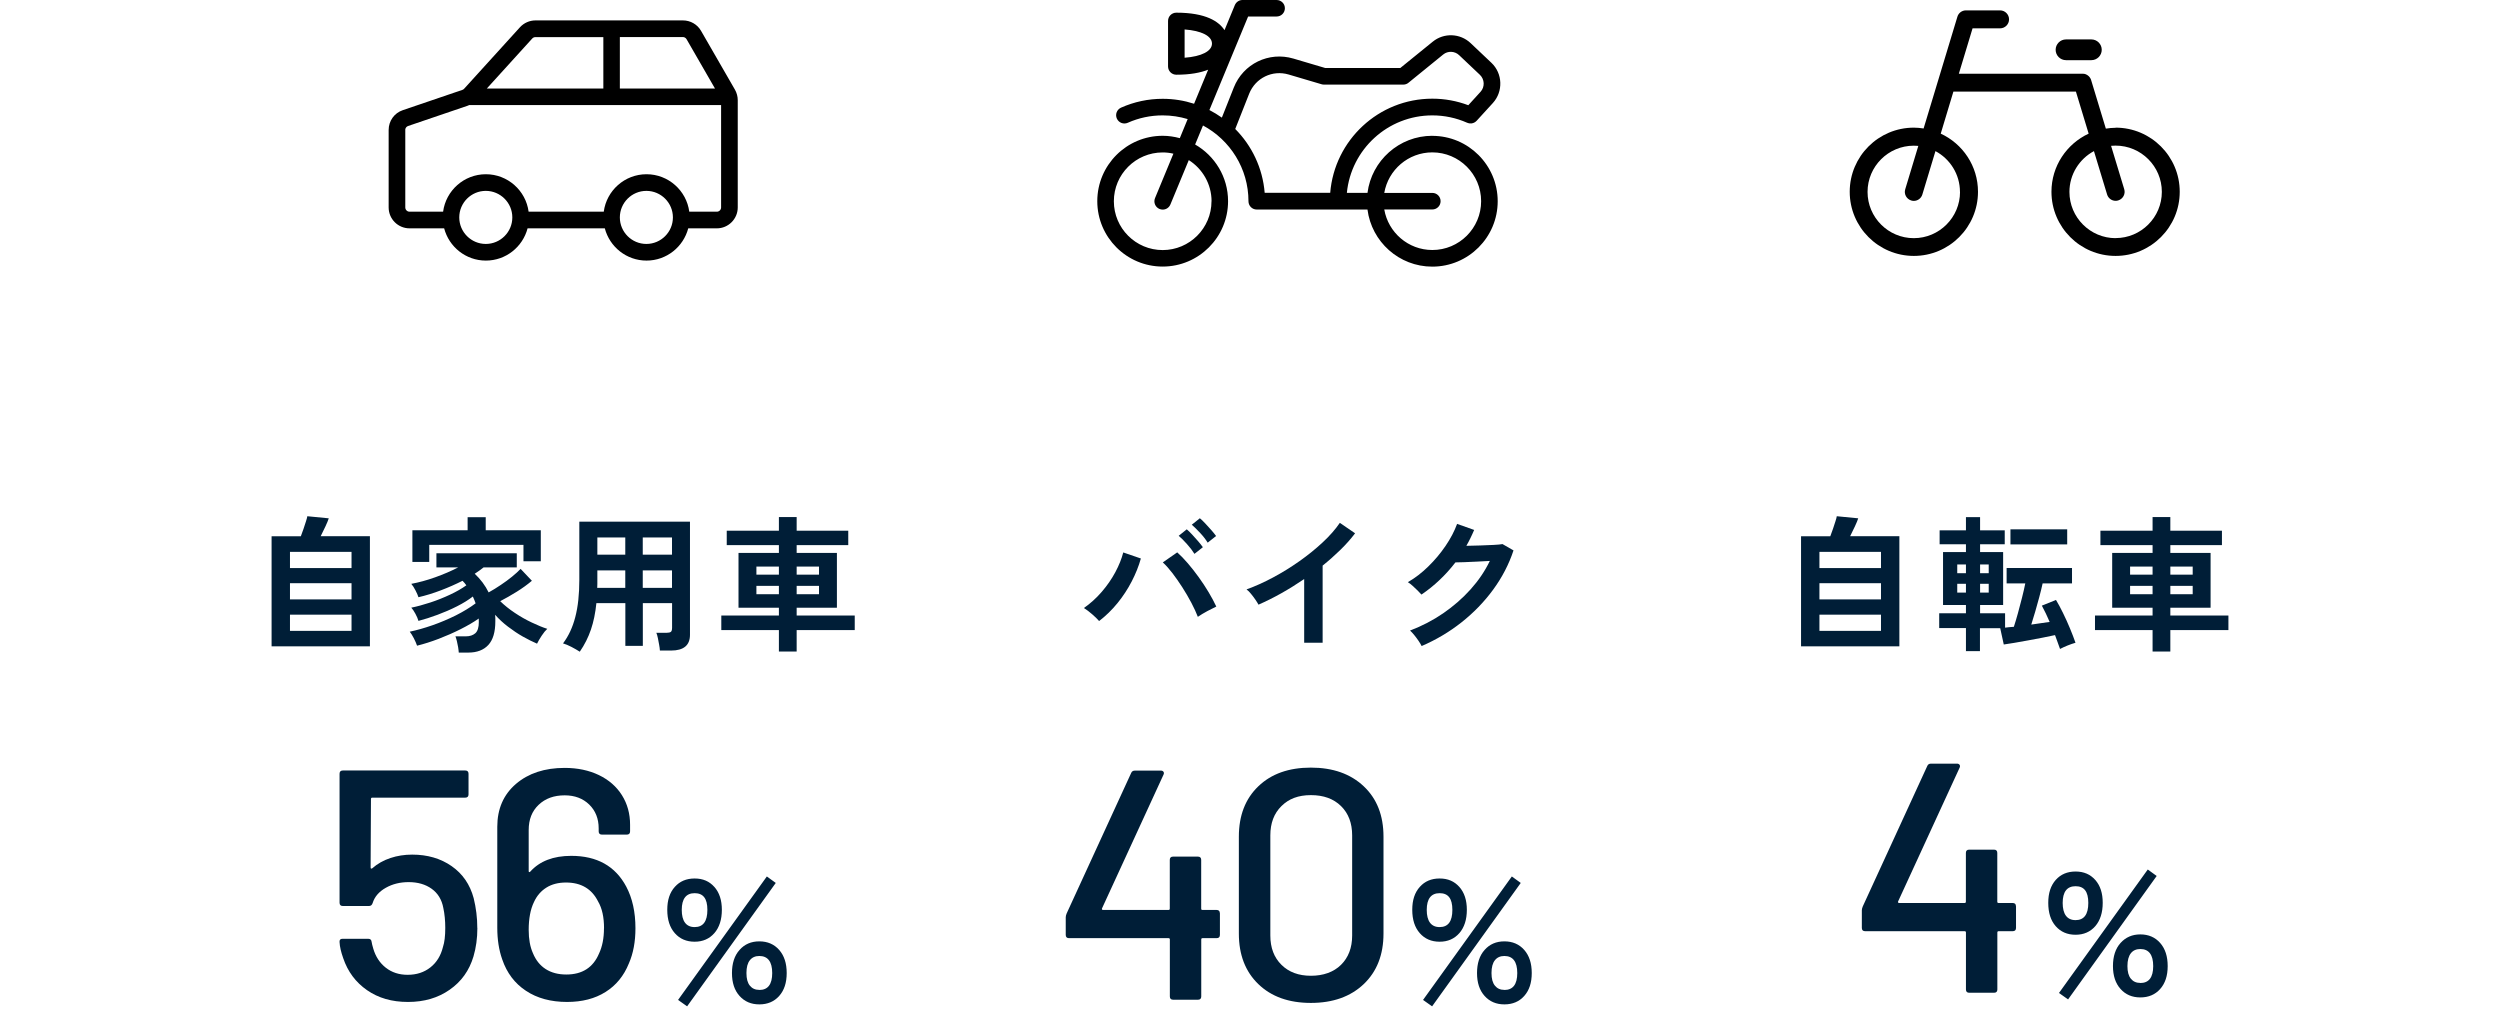
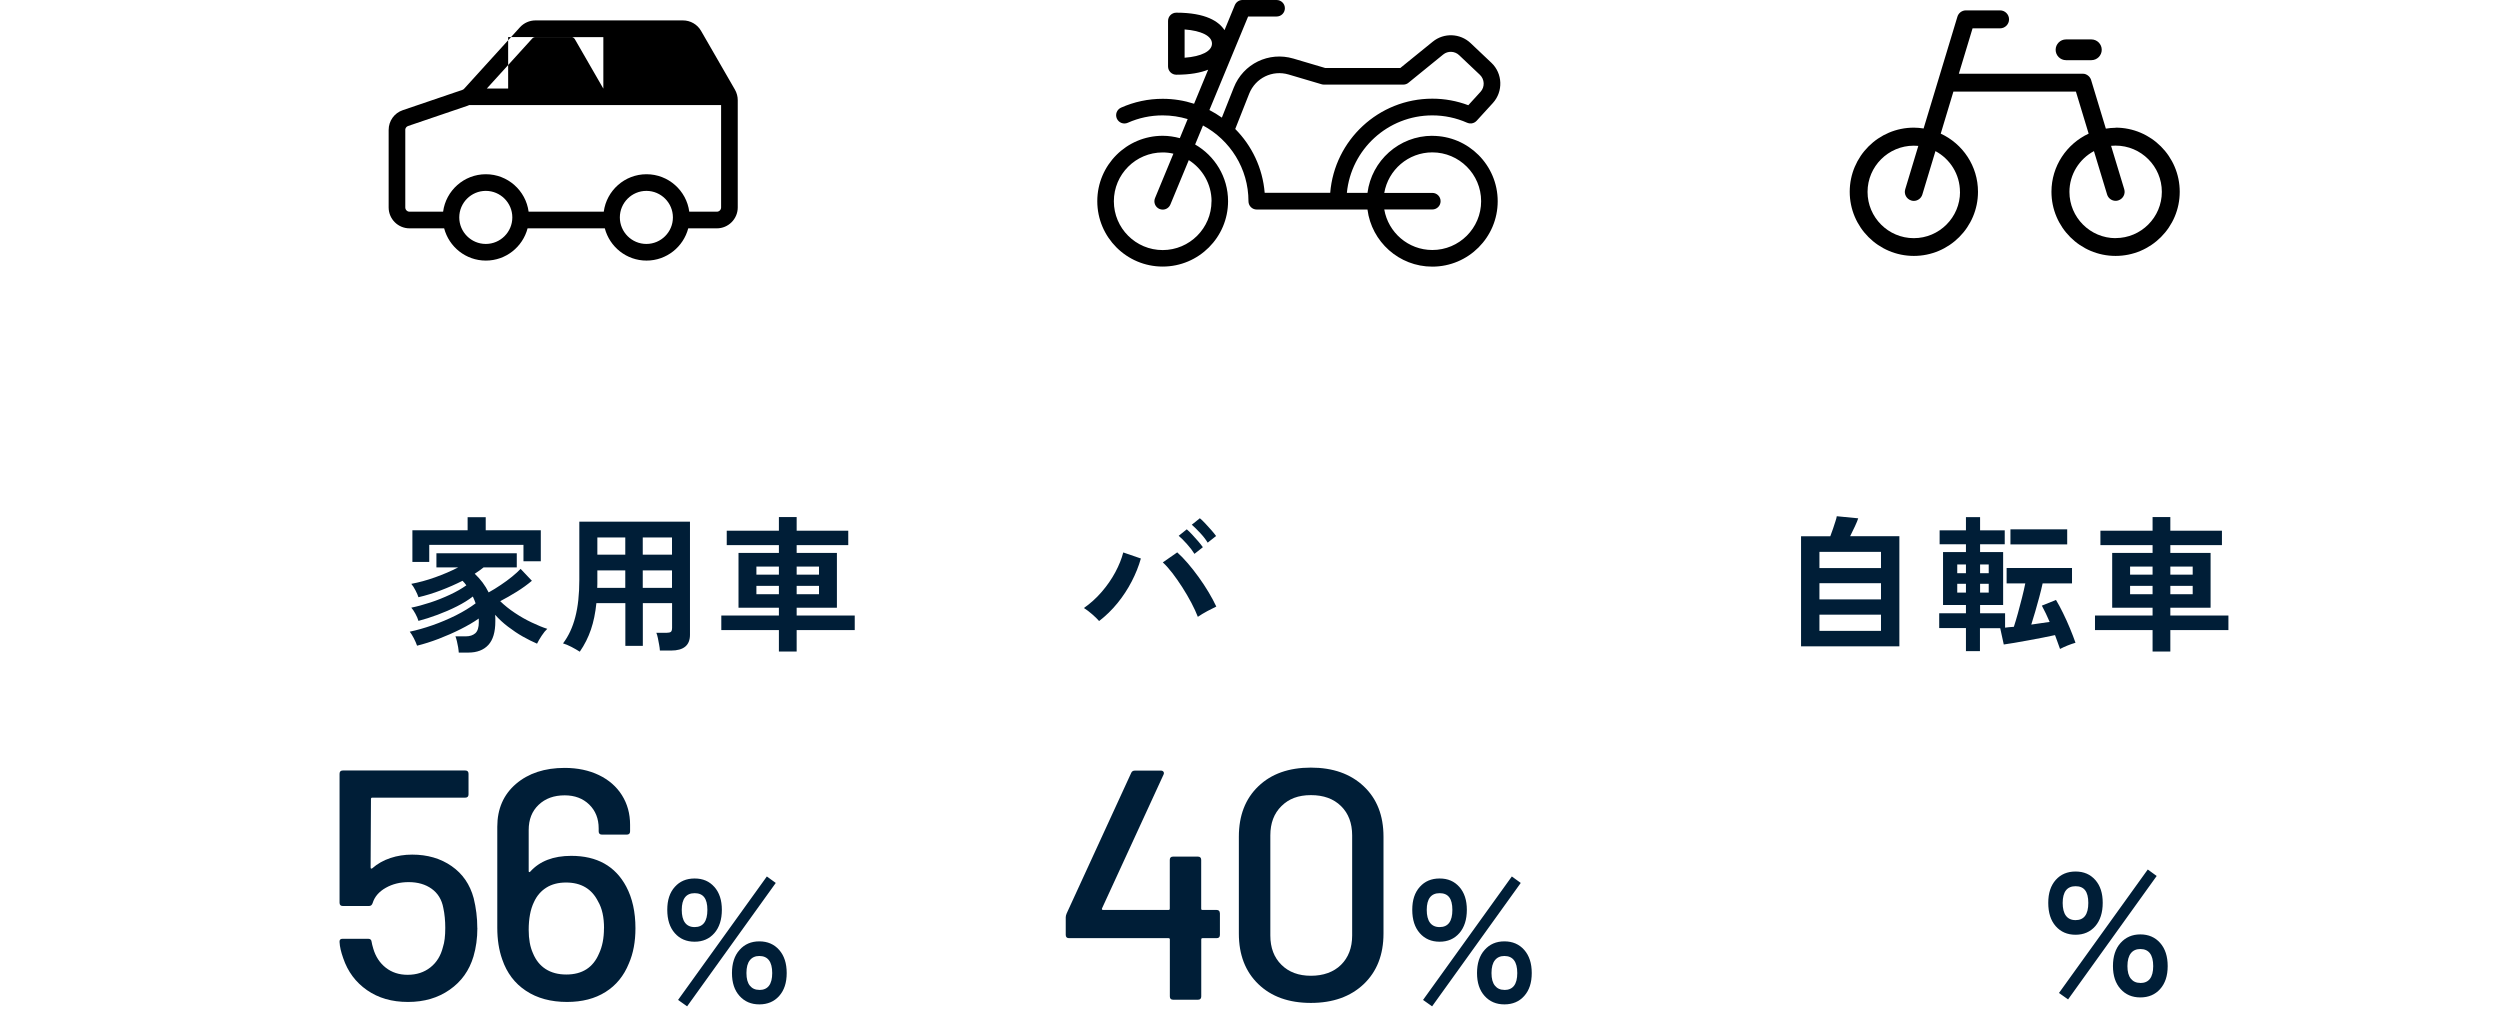
<svg xmlns="http://www.w3.org/2000/svg" id="uuid-acac0866-2d8c-45ef-95b6-78cadc369356" viewBox="0 0 359 145.98">
  <defs>
    <style>.uuid-1203fccf-20c2-4afa-a012-4c1182c92956{fill:none;}.uuid-bc0518e9-8c75-4130-a020-413bbe440112{fill:#001e37;}</style>
  </defs>
  <g id="uuid-f4a584c3-4b8b-4180-9bdb-447d8d27c9dc">
    <rect class="uuid-1203fccf-20c2-4afa-a012-4c1182c92956" y="0" width="359" height="145.98" />
    <path class="uuid-bc0518e9-8c75-4130-a020-413bbe440112" d="M68.55,133.26c0,1.47-.19,2.84-.56,4.09-.6,2.01-1.73,3.6-3.41,4.77-1.68,1.18-3.67,1.76-5.99,1.76s-4.25-.56-5.88-1.69c-1.63-1.13-2.77-2.66-3.43-4.61-.31-.88-.49-1.64-.52-2.3v-.09c0-.25.14-.38.42-.38h3.71c.28,0,.44.14.47.42.03.22.11.55.24.99.34,1.16.95,2.08,1.81,2.75.86.67,1.9,1.01,3.12,1.01,1.28,0,2.37-.35,3.27-1.06s1.5-1.68,1.81-2.94c.22-.66.33-1.57.33-2.73,0-1.03-.09-1.99-.28-2.87-.22-1.19-.78-2.11-1.67-2.75-.89-.64-2-.96-3.31-.96-1.22,0-2.32.27-3.29.82-.97.55-1.6,1.28-1.88,2.19-.09.28-.27.42-.52.42h-3.76c-.31,0-.47-.16-.47-.47v-18.52c0-.31.16-.47.47-.47h17.58c.31,0,.47.16.47.47v2.96c0,.31-.16.47-.47.47h-13.35c-.12,0-.19.06-.19.19l-.05,9.82c0,.19.08.23.23.14.75-.66,1.62-1.15,2.61-1.48.99-.33,2.03-.49,3.13-.49,2.19,0,4.08.55,5.66,1.65,1.58,1.1,2.64,2.63,3.17,4.61.34,1.38.52,2.8.52,4.28Z" />
    <path class="uuid-bc0518e9-8c75-4130-a020-413bbe440112" d="M91.25,133.31c0,1.91-.31,3.59-.94,5.03-.72,1.79-1.84,3.16-3.36,4.11-1.52.96-3.36,1.43-5.52,1.43-2.32,0-4.29-.53-5.9-1.6-1.61-1.06-2.75-2.57-3.41-4.51-.47-1.32-.71-2.84-.71-4.56v-14.48c0-2.57.89-4.62,2.68-6.16,1.79-1.53,4.12-2.3,7-2.3,1.85,0,3.49.35,4.91,1.03,1.43.69,2.53,1.65,3.31,2.89.78,1.24,1.17,2.66,1.17,4.25v.94c0,.31-.16.47-.47.47h-3.57c-.31,0-.47-.16-.47-.47v-.42c0-1.41-.46-2.55-1.36-3.43-.91-.88-2.08-1.32-3.52-1.32-1.54,0-2.78.45-3.74,1.36-.96.91-1.43,2.11-1.43,3.62v5.92c0,.06.02.1.07.12.05.02.1,0,.16-.07,1.35-1.5,3.31-2.26,5.88-2.26,3.7,0,6.33,1.47,7.9,4.42.88,1.66,1.32,3.65,1.32,5.97ZM86.74,133.31c0-1.6-.28-2.88-.85-3.85-.91-1.82-2.44-2.73-4.61-2.73-1.1,0-2.04.24-2.82.73-.78.49-1.38,1.18-1.79,2.09-.5,1.03-.75,2.37-.75,3.99,0,1.32.2,2.43.61,3.34.41,1,1.02,1.76,1.83,2.28s1.8.78,2.96.78c2.29,0,3.85-1,4.7-3.01.47-1,.71-2.21.71-3.62Z" />
    <path class="uuid-bc0518e9-8c75-4130-a020-413bbe440112" d="M99.75,135.23c-1.18,0-2.13-.41-2.85-1.23-.72-.82-1.08-1.93-1.08-3.35s.36-2.48,1.08-3.29c.72-.81,1.67-1.21,2.85-1.21s2.11.4,2.83,1.21c.72.81,1.08,1.9,1.08,3.29s-.36,2.53-1.08,3.35c-.72.82-1.66,1.23-2.83,1.23ZM98.67,144.51l-1.3-.92,12.75-17.73,1.28.93-12.73,17.72ZM99.75,133.13c1.22,0,1.83-.82,1.83-2.47s-.61-2.4-1.83-2.4-1.85.8-1.85,2.4.62,2.47,1.85,2.47ZM109.04,144.23c-1.17,0-2.11-.4-2.84-1.21-.73-.81-1.09-1.9-1.09-3.29s.36-2.51,1.09-3.32c.72-.82,1.67-1.23,2.84-1.23s2.13.41,2.85,1.23c.72.82,1.08,1.92,1.08,3.32s-.36,2.48-1.08,3.29c-.72.81-1.67,1.21-2.85,1.21ZM109.04,142.16c1.23,0,1.85-.81,1.85-2.43s-.62-2.45-1.85-2.45c-.58,0-1.04.2-1.36.61-.33.41-.49,1.02-.49,1.84s.16,1.4.49,1.81c.33.41.78.61,1.36.61Z" />
-     <path class="uuid-bc0518e9-8c75-4130-a020-413bbe440112" d="M39,92.82v-15.81h4.2c.13-.32.26-.68.39-1.08s.25-.76.36-1.1c.11-.34.17-.57.18-.7l3.08.3c-.08.27-.24.65-.47,1.15-.23.5-.46.97-.69,1.42h7.07v15.81h-14.12ZM41.64,81.57h8.84v-2.32h-8.84v2.32ZM41.64,86.07h8.84v-2.32h-8.84v2.32ZM41.64,90.59h8.84v-2.32h-8.84v2.32Z" />
    <path class="uuid-bc0518e9-8c75-4130-a020-413bbe440112" d="M65.88,93.71c-.01-.21-.05-.46-.09-.76-.05-.3-.11-.59-.18-.88s-.14-.52-.21-.69h1.48c.58,0,1.03-.15,1.37-.44.34-.3.51-.84.51-1.62,0-.08,0-.17-.01-.25s0-.17,0-.25c-.72.51-1.58,1.01-2.59,1.52s-2.06.97-3.15,1.39c-1.1.42-2.14.75-3.12.99-.1-.3-.25-.65-.46-1.06-.21-.41-.41-.72-.59-.95,1.01-.21,2.1-.52,3.25-.92s2.28-.88,3.37-1.42c1.09-.55,2.04-1.13,2.84-1.73-.06-.17-.12-.33-.19-.5-.07-.16-.14-.32-.21-.48-.63.49-1.39.96-2.28,1.41-.89.45-1.81.85-2.78,1.21-.96.36-1.88.65-2.75.88-.08-.3-.23-.64-.44-1.03-.21-.39-.41-.68-.59-.87.84-.17,1.75-.42,2.73-.74.98-.32,1.92-.7,2.84-1.13s1.7-.88,2.34-1.34c-.18-.25-.37-.47-.55-.65-.97.49-2.01.95-3.11,1.37-1.1.42-2.18.75-3.22.99-.08-.27-.23-.6-.43-.99-.2-.39-.4-.7-.6-.93,1.08-.2,2.23-.51,3.43-.94,1.2-.43,2.3-.9,3.3-1.42h-3.12v-2.03h11.54v2.03h-4.77c-.37.3-.79.6-1.27.91.84.79,1.51,1.68,2,2.68.58-.32,1.16-.68,1.74-1.07.58-.39,1.12-.78,1.62-1.19.5-.41.91-.78,1.23-1.12l1.62,1.71c-.65.55-1.37,1.07-2.17,1.57s-1.6.95-2.38,1.36c.61.59,1.3,1.15,2.1,1.68.79.53,1.6.99,2.43,1.38.82.39,1.56.7,2.23.91-.25.23-.52.55-.8.98s-.51.81-.67,1.15c-.63-.27-1.31-.61-2.04-1.02s-1.43-.89-2.13-1.42-1.31-1.1-1.85-1.71c.01.15.02.31.03.48,0,.16,0,.32,0,.47,0,1.52-.33,2.65-1,3.38s-1.63,1.1-2.88,1.1h-1.35ZM59.22,80.69v-4.54h7.93v-1.88h2.6v1.88h7.91v4.45h-2.49v-2.36h-13.53v2.45h-2.43Z" />
    <path class="uuid-bc0518e9-8c75-4130-a020-413bbe440112" d="M83.25,93.58c-.35-.23-.75-.45-1.2-.69-.45-.23-.85-.4-1.2-.5.79-1.04,1.38-2.3,1.76-3.78.39-1.48.58-3.26.58-5.34v-8.36h15.89v16.25c0,1.51-.91,2.26-2.72,2.26h-1.6c-.01-.24-.05-.52-.11-.84-.06-.32-.12-.64-.18-.95s-.14-.56-.22-.76h1.48c.29,0,.5-.05.61-.14.11-.09.17-.28.17-.58v-3.54h-4.2v6.14h-2.51v-6.14h-4.16c-.14,1.41-.4,2.67-.78,3.79-.38,1.12-.91,2.18-1.6,3.18ZM85.76,84.42h4.03v-2.51h-4.01v1.94c0,.18,0,.37-.02.57ZM85.78,79.65h4.01v-2.47h-4.01v2.47ZM92.3,79.65h4.2v-2.47h-4.2v2.47ZM92.3,84.42h4.2v-2.51h-4.2v2.51Z" />
    <path class="uuid-bc0518e9-8c75-4130-a020-413bbe440112" d="M111.85,93.56v-3.08h-8.27v-2.09h8.27v-1.12h-5.8v-7.87h5.8v-1.12h-7.49v-2.07h7.49v-1.96h2.55v1.96h7.41v2.07h-7.41v1.12h5.78v7.87h-5.78v1.12h8.34v2.09h-8.34v3.08h-2.55ZM108.62,82.52h3.23v-1.16h-3.23v1.16ZM108.62,85.33h3.23v-1.2h-3.23v1.2ZM114.4,82.52h3.21v-1.16h-3.21v1.16ZM114.4,85.33h3.21v-1.2h-3.21v1.2Z" />
-     <path d="M55.81,18.67v11.12c0,1.65,1.34,3,3,3h4.97c.7,2.66,3.11,4.63,5.99,4.63s5.29-1.97,5.99-4.63h11.09c.7,2.66,3.11,4.63,5.99,4.63s5.29-1.97,5.99-4.63h4.11c1.65,0,3-1.35,3-3v-15.41c0-.52-.14-1.04-.4-1.5l-4.87-8.45c-.53-.93-1.53-1.5-2.6-1.5h-21.18c-.84,0-1.65.36-2.22.98l-8.02,8.83c-.07.08-.16.14-.26.17l-8.55,2.91c-1.22.41-2.03,1.55-2.03,2.84ZM86.63,12.71h-16.72s6.52-7.18,6.52-7.18c.12-.13.28-.2.46-.2h9.75v7.39ZM102.67,12.71h-13.66v-7.39h9.05c.22,0,.42.12.53.31l4.08,7.08ZM89.01,31.22c0-2.1,1.71-3.81,3.81-3.81,2.1,0,3.81,1.71,3.81,3.81,0,2.1-1.71,3.81-3.81,3.81-2.1,0-3.81-1.71-3.81-3.81ZM65.95,31.22c0-2.1,1.71-3.81,3.81-3.81,2.1,0,3.81,1.71,3.81,3.81,0,2.1-1.71,3.81-3.81,3.81-2.1,0-3.81-1.71-3.81-3.81ZM58.19,18.67c0-.26.17-.5.42-.58l8.55-2.91c.07-.02.14-.06.21-.09h36.18v14.7c0,.34-.28.61-.61.61h-3.96c-.4-3.03-3-5.38-6.14-5.38s-5.74,2.35-6.14,5.38h-10.79c-.4-3.03-3-5.38-6.14-5.38-3.14,0-5.74,2.35-6.14,5.38h-4.82c-.34,0-.61-.28-.61-.61v-11.12Z" />
-     <path class="uuid-bc0518e9-8c75-4130-a020-413bbe440112" d="M289.5,130.15v3.1c0,.31-.16.47-.47.47h-2.02c-.13,0-.19.06-.19.19v8.18c0,.31-.16.47-.47.47h-3.57c-.31,0-.47-.16-.47-.47v-8.18c0-.12-.06-.19-.19-.19h-14.29c-.31,0-.47-.16-.47-.47v-2.54c0-.16.05-.34.14-.56l9.26-20.16c.09-.22.27-.33.52-.33h3.76c.16,0,.27.06.35.16.08.11.09.24.02.4l-8.84,19.22c-.03.06-.03.12,0,.16.03.05.08.07.14.07h9.4c.12,0,.19-.06.19-.19v-7c0-.31.16-.47.47-.47h3.57c.31,0,.47.16.47.47v7c0,.13.06.19.19.19h2.02c.31,0,.47.16.47.47Z" />
+     <path d="M55.81,18.67v11.12c0,1.65,1.34,3,3,3h4.97c.7,2.66,3.11,4.63,5.99,4.63s5.29-1.97,5.99-4.63h11.09c.7,2.66,3.11,4.63,5.99,4.63s5.29-1.97,5.99-4.63h4.11c1.65,0,3-1.35,3-3v-15.41c0-.52-.14-1.04-.4-1.5l-4.87-8.45c-.53-.93-1.53-1.5-2.6-1.5h-21.18c-.84,0-1.65.36-2.22.98l-8.02,8.83c-.07.08-.16.14-.26.17l-8.55,2.91c-1.22.41-2.03,1.55-2.03,2.84ZM86.63,12.71h-16.72s6.52-7.18,6.52-7.18c.12-.13.28-.2.46-.2h9.75v7.39Zh-13.66v-7.39h9.05c.22,0,.42.12.53.31l4.08,7.08ZM89.01,31.22c0-2.1,1.71-3.81,3.81-3.81,2.1,0,3.81,1.71,3.81,3.81,0,2.1-1.71,3.81-3.81,3.81-2.1,0-3.81-1.71-3.81-3.81ZM65.95,31.22c0-2.1,1.71-3.81,3.81-3.81,2.1,0,3.81,1.71,3.81,3.81,0,2.1-1.71,3.81-3.81,3.81-2.1,0-3.81-1.71-3.81-3.81ZM58.19,18.67c0-.26.17-.5.42-.58l8.55-2.91c.07-.02.14-.06.21-.09h36.18v14.7c0,.34-.28.61-.61.61h-3.96c-.4-3.03-3-5.38-6.14-5.38s-5.74,2.35-6.14,5.38h-10.79c-.4-3.03-3-5.38-6.14-5.38-3.14,0-5.74,2.35-6.14,5.38h-4.82c-.34,0-.61-.28-.61-.61v-11.12Z" />
    <path class="uuid-bc0518e9-8c75-4130-a020-413bbe440112" d="M298.05,134.23c-1.18,0-2.13-.41-2.85-1.23-.72-.82-1.07-1.93-1.07-3.35s.36-2.48,1.07-3.29c.72-.81,1.67-1.21,2.85-1.21s2.11.4,2.83,1.21c.72.81,1.07,1.9,1.07,3.29s-.36,2.53-1.07,3.35c-.72.82-1.66,1.23-2.83,1.23ZM296.97,143.51l-1.3-.92,12.75-17.73,1.28.93-12.72,17.72ZM298.05,132.13c1.22,0,1.83-.82,1.83-2.47s-.61-2.4-1.83-2.4-1.85.8-1.85,2.4.62,2.47,1.85,2.47ZM307.35,143.23c-1.17,0-2.11-.4-2.84-1.21-.72-.81-1.09-1.9-1.09-3.29s.36-2.51,1.09-3.32,1.67-1.23,2.84-1.23,2.13.41,2.85,1.23,1.08,1.92,1.08,3.32-.36,2.48-1.08,3.29c-.72.81-1.67,1.21-2.85,1.21ZM307.35,141.16c1.23,0,1.85-.81,1.85-2.43s-.62-2.45-1.85-2.45c-.58,0-1.04.2-1.36.61-.32.41-.49,1.02-.49,1.84s.16,1.4.49,1.81c.33.41.78.61,1.36.61Z" />
    <path class="uuid-bc0518e9-8c75-4130-a020-413bbe440112" d="M258.63,92.82v-15.81h4.2c.13-.32.26-.68.39-1.08.13-.39.25-.76.36-1.1.11-.34.17-.57.18-.7l3.08.3c-.08.27-.24.65-.47,1.15s-.46.97-.69,1.42h7.07v15.81h-14.12ZM261.27,81.57h8.84v-2.32h-8.84v2.32ZM261.27,86.07h8.84v-2.32h-8.84v2.32ZM261.27,90.59h8.84v-2.32h-8.84v2.32Z" />
    <path class="uuid-bc0518e9-8c75-4130-a020-413bbe440112" d="M282.31,93.48v-3.29h-3.84v-2.13h3.84v-1.18h-3.29v-7.6h3.29v-1.12h-3.78v-2h3.78v-1.9h2.03v1.9h3.54v2h-3.54v1.12h3.31v7.6h-3.31v1.18h3.59v2.07c.18-.03.38-.05.6-.07.22-.02.44-.04.66-.05.18-.56.38-1.21.58-1.94s.4-1.48.59-2.24c.19-.76.35-1.44.47-2.05h-2.68v-2.22h9.39v2.22h-4.22c-.13.6-.29,1.26-.48,1.96-.19.7-.38,1.4-.58,2.08-.2.68-.39,1.3-.57,1.87.46-.07.92-.14,1.37-.2.45-.06.87-.12,1.27-.18-.17-.41-.35-.81-.54-1.2-.19-.39-.38-.77-.58-1.14l2.03-.82c.32.53.66,1.16,1.01,1.88.35.72.69,1.45,1,2.21s.58,1.44.79,2.06c-.35.1-.73.23-1.13.39-.4.16-.76.33-1.09.5-.1-.28-.21-.59-.33-.92-.12-.33-.25-.69-.39-1.07-.52.11-1.12.24-1.79.37-.68.13-1.37.26-2.07.39-.71.13-1.36.24-1.97.35-.61.11-1.12.19-1.53.24l-.51-2.34h-2.91v3.29h-2.03ZM281.06,82.31h1.25v-1.25h-1.25v1.25ZM281.06,85.1h1.25v-1.27h-1.25v1.27ZM284.34,82.31h1.24v-1.25h-1.24v1.25ZM284.34,85.1h1.24v-1.27h-1.24v1.27ZM288.7,78.18v-2.17h8.15v2.17h-8.15Z" />
    <path class="uuid-bc0518e9-8c75-4130-a020-413bbe440112" d="M309.11,93.56v-3.08h-8.27v-2.09h8.27v-1.12h-5.8v-7.87h5.8v-1.12h-7.49v-2.07h7.49v-1.96h2.55v1.96h7.41v2.07h-7.41v1.12h5.78v7.87h-5.78v1.12h8.34v2.09h-8.34v3.08h-2.55ZM305.88,82.52h3.23v-1.16h-3.23v1.16ZM305.88,85.33h3.23v-1.2h-3.23v1.2ZM311.66,82.52h3.21v-1.16h-3.21v1.16ZM311.66,85.33h3.21v-1.2h-3.21v1.2Z" />
    <path d="M303.81,18.35c-.48,0-.95.05-1.41.12l-2.11-6.96s-.02-.04-.02-.06c-.02-.05-.03-.09-.05-.13-.02-.04-.04-.07-.06-.1-.02-.04-.05-.07-.07-.11-.03-.03-.05-.07-.08-.1-.03-.03-.06-.06-.09-.09-.03-.03-.06-.05-.1-.08-.03-.02-.07-.05-.1-.07-.04-.02-.07-.04-.11-.06-.04-.02-.07-.03-.11-.05-.04-.01-.08-.03-.12-.04-.04,0-.08-.02-.12-.02-.05,0-.09-.01-.14-.01-.02,0-.04,0-.06,0h-17.77l1.97-6.52h3.95c.71,0,1.29-.58,1.29-1.29s-.58-1.29-1.29-1.29h-4.9c-.57,0-1.07.37-1.23.92l-4.85,16.04c-.46-.07-.92-.12-1.4-.12-5.08,0-9.21,4.13-9.21,9.21s4.13,9.21,9.21,9.21,9.21-4.13,9.21-9.21c0-3.7-2.19-6.89-5.35-8.35l1.82-6.04h17.59l1.83,6.04c-3.15,1.47-5.34,4.65-5.34,8.35,0,5.08,4.13,9.21,9.21,9.21s9.21-4.13,9.21-9.21-4.13-9.21-9.21-9.21ZM281.46,27.56c0,3.66-2.98,6.64-6.64,6.64s-6.64-2.98-6.64-6.64,2.98-6.64,6.64-6.64c.22,0,.44.01.65.03l-1.88,6.23c-.21.68.18,1.4.86,1.61.12.04.25.06.37.06.55,0,1.06-.36,1.23-.92l1.88-6.23c2.09,1.12,3.52,3.32,3.52,5.86ZM303.81,34.2c-3.66,0-6.64-2.98-6.64-6.64,0-2.53,1.43-4.74,3.52-5.86l1.89,6.23c.17.56.68.91,1.23.91.12,0,.25-.02.37-.06.68-.21,1.07-.93.86-1.61l-1.89-6.23c.22-.02.43-.03.65-.03,3.66,0,6.64,2.98,6.64,6.64s-2.98,6.64-6.64,6.64Z" />
    <path d="M296.68,8.64h3.64c.82,0,1.49-.67,1.49-1.49s-.67-1.49-1.49-1.49h-3.64c-.82,0-1.49.67-1.49,1.49s.67,1.49,1.49,1.49Z" />
    <path class="uuid-bc0518e9-8c75-4130-a020-413bbe440112" d="M175.18,131.15v3.1c0,.31-.16.47-.47.47h-2.02c-.13,0-.19.06-.19.19v8.18c0,.31-.16.47-.47.47h-3.57c-.31,0-.47-.16-.47-.47v-8.18c0-.12-.06-.19-.19-.19h-14.29c-.31,0-.47-.16-.47-.47v-2.54c0-.16.05-.34.14-.56l9.26-20.16c.09-.22.27-.33.52-.33h3.76c.16,0,.27.06.35.16.08.11.09.24.02.4l-8.84,19.22c-.03.06-.03.12,0,.16.03.05.08.07.14.07h9.4c.12,0,.19-.06.19-.19v-7c0-.31.16-.47.47-.47h3.57c.31,0,.47.16.47.47v7c0,.13.06.19.19.19h2.02c.31,0,.47.16.47.47Z" />
    <path class="uuid-bc0518e9-8c75-4130-a020-413bbe440112" d="M180.7,141.32c-1.87-1.8-2.8-4.22-2.8-7.26v-13.91c0-3.04.93-5.45,2.8-7.24,1.86-1.79,4.38-2.68,7.54-2.68s5.69.89,7.59,2.68c1.9,1.79,2.84,4.2,2.84,7.24v13.91c0,3.04-.95,5.46-2.84,7.26-1.9,1.8-4.43,2.7-7.59,2.7s-5.68-.9-7.54-2.7ZM192.57,138.55c1.06-1.05,1.6-2.45,1.6-4.21v-14.38c0-1.75-.53-3.16-1.6-4.21-1.07-1.05-2.51-1.57-4.32-1.57s-3.17.52-4.23,1.57c-1.07,1.05-1.6,2.45-1.6,4.21v14.38c0,1.75.53,3.16,1.6,4.21,1.06,1.05,2.47,1.57,4.23,1.57s3.26-.52,4.32-1.57Z" />
    <path class="uuid-bc0518e9-8c75-4130-a020-413bbe440112" d="M206.73,135.23c-1.18,0-2.13-.41-2.85-1.23-.72-.82-1.08-1.93-1.08-3.35s.36-2.48,1.08-3.29c.72-.81,1.67-1.21,2.85-1.21s2.11.4,2.83,1.21c.72.81,1.08,1.9,1.08,3.29s-.36,2.53-1.08,3.35c-.72.82-1.66,1.23-2.83,1.23ZM205.65,144.51l-1.3-.92,12.75-17.73,1.28.93-12.73,17.72ZM206.73,133.13c1.22,0,1.83-.82,1.83-2.47s-.61-2.4-1.83-2.4-1.85.8-1.85,2.4.62,2.47,1.85,2.47ZM216.03,144.23c-1.17,0-2.11-.4-2.84-1.21-.73-.81-1.09-1.9-1.09-3.29s.36-2.51,1.09-3.32c.72-.82,1.67-1.23,2.84-1.23s2.13.41,2.85,1.23c.72.82,1.08,1.92,1.08,3.32s-.36,2.48-1.08,3.29c-.72.81-1.67,1.21-2.85,1.21ZM216.03,142.16c1.23,0,1.85-.81,1.85-2.43s-.62-2.45-1.85-2.45c-.58,0-1.04.2-1.36.61-.33.41-.49,1.02-.49,1.84s.16,1.4.49,1.81c.33.41.78.61,1.36.61Z" />
    <path class="uuid-bc0518e9-8c75-4130-a020-413bbe440112" d="M157.84,89.19c-.25-.3-.59-.62-1-.98s-.81-.66-1.19-.9c.93-.65,1.78-1.42,2.55-2.31s1.43-1.84,1.96-2.83c.53-.99.91-1.94,1.14-2.84l2.53.87c-.31,1.1-.75,2.2-1.32,3.3-.57,1.1-1.25,2.14-2.04,3.11-.79.97-1.67,1.83-2.64,2.57ZM172.02,88.6c-.24-.62-.55-1.3-.94-2.04-.39-.74-.82-1.47-1.29-2.21s-.95-1.41-1.43-2.05c-.49-.63-.95-1.15-1.38-1.54l2.07-1.44c.49.44,1,.96,1.53,1.58.53.62,1.05,1.28,1.56,1.99.51.71.98,1.42,1.41,2.14.43.72.8,1.41,1.11,2.07-.35.17-.78.39-1.28.65-.5.27-.95.54-1.36.82ZM171.52,79.53c-.27-.44-.62-.9-1.07-1.4s-.84-.9-1.19-1.19l1.16-.93c.21.17.46.42.76.74.29.32.59.65.88.98s.51.62.67.85l-1.2.95ZM173.42,77.92c-.27-.44-.62-.9-1.07-1.38s-.85-.88-1.21-1.19l1.16-.93c.21.17.47.42.77.74.3.32.6.65.89.98.29.33.51.61.67.83l-1.2.95Z" />
-     <path class="uuid-bc0518e9-8c75-4130-a020-413bbe440112" d="M187.28,92.29v-9.14c-1.07.73-2.16,1.41-3.28,2.04-1.12.63-2.21,1.17-3.28,1.64-.11-.21-.27-.46-.46-.74-.2-.28-.4-.56-.62-.82-.22-.27-.43-.48-.64-.63,1.22-.44,2.49-1.01,3.8-1.71s2.57-1.48,3.79-2.34,2.33-1.76,3.34-2.7,1.84-1.88,2.47-2.81l2.19,1.5c-.6.8-1.3,1.59-2.1,2.37s-1.65,1.54-2.56,2.27v11.08h-2.64Z" />
-     <path class="uuid-bc0518e9-8c75-4130-a020-413bbe440112" d="M204.14,92.76c-.1-.21-.25-.46-.44-.74s-.4-.56-.62-.83c-.22-.27-.42-.49-.6-.64,1.7-.65,3.29-1.47,4.76-2.48,1.47-1.01,2.78-2.15,3.93-3.43,1.15-1.28,2.07-2.64,2.77-4.09-.59.03-1.22.06-1.89.1s-1.28.06-1.83.08c-.55.02-.96.03-1.22.03-.69.9-1.45,1.74-2.27,2.52s-1.69,1.48-2.61,2.1c-.13-.15-.31-.34-.54-.57-.23-.22-.47-.45-.72-.68-.25-.22-.47-.4-.69-.53,1.04-.6,2.03-1.36,2.95-2.27.93-.91,1.75-1.89,2.47-2.95.72-1.06,1.27-2.11,1.65-3.15l2.45.87c-.17.39-.34.78-.53,1.16-.18.38-.38.75-.59,1.12.61-.01,1.26-.03,1.97-.05.71-.02,1.36-.05,1.95-.08s1.01-.07,1.27-.12l1.58.91c-.66,2-1.64,3.88-2.92,5.63s-2.81,3.33-4.56,4.71c-1.75,1.38-3.66,2.51-5.73,3.4Z" />
    <path d="M205.68,19.5c-4.77,0-8.72,3.58-9.31,8.2h-2.96c.6-6.24,5.87-11.13,12.27-11.13,1.74,0,3.43.36,5.01,1.06.01,0,.03,0,.04.01.04.02.08.03.12.04.04,0,.07.02.11.03.04,0,.08.01.12.01.04,0,.08,0,.12,0,.04,0,.07,0,.11,0,.04,0,.08,0,.11-.02.04,0,.07-.02.11-.03.04-.01.07-.02.11-.04.04-.01.07-.03.1-.05s.07-.04.1-.06c.03-.02.06-.04.09-.07.03-.03.07-.06.1-.09.01-.01.02-.02.03-.03l2.32-2.54c1.5-1.65,1.41-4.24-.21-5.77l-2.99-2.83c-1.5-1.42-3.83-1.51-5.43-.21l-4.66,3.78h-10.8l-4.56-1.35c-3.53-1.04-7.21.75-8.56,4.17l-1.71,4.31c-.57-.4-1.17-.77-1.79-1.09l5.56-13.43h4.09c.66,0,1.19-.53,1.19-1.19S183.97,0,183.31,0h-4.89C177.94,0,177.51.29,177.32.74l-1.48,3.59c-.8-1.23-2.65-2.51-6.92-2.51-.66,0-1.19.53-1.19,1.19v6.53c0,.66.53,1.19,1.19,1.19,2.01,0,3.48-.29,4.57-.72l-2.02,4.89c-1.42-.46-2.93-.71-4.51-.71-2.08,0-4.09.43-5.98,1.27-.6.27-.87.97-.6,1.57.27.6.97.87,1.57.6,1.58-.7,3.26-1.06,5.01-1.06,1.25,0,2.45.19,3.59.53l-1.13,2.74c-.78-.21-1.61-.34-2.46-.34-5.18,0-9.39,4.21-9.39,9.39s4.21,9.39,9.39,9.39,9.39-4.21,9.39-9.39c0-3.48-1.91-6.52-4.73-8.14l1.13-2.73c3.88,2.08,6.53,6.17,6.53,10.88,0,.66.53,1.19,1.19,1.19h15.9c.59,4.62,4.53,8.2,9.31,8.2,5.18,0,9.39-4.21,9.39-9.39s-4.21-9.39-9.39-9.39ZM170.11,4.23c2.42.18,3.93.94,3.93,2.03s-1.51,1.85-3.93,2.03v-4.06ZM173.97,28.9c0,3.86-3.14,7.01-7.01,7.01s-7.01-3.14-7.01-7.01,3.14-7.01,7.01-7.01c.53,0,1.04.06,1.54.18l-2.64,6.38c-.25.61.04,1.31.65,1.56.15.06.3.09.46.09.47,0,.91-.28,1.1-.74l2.64-6.37c1.96,1.24,3.27,3.43,3.27,5.92ZM177.38,18.52l2-5.06c.9-2.26,3.33-3.45,5.67-2.76l4.73,1.4c.11.03.22.05.34.05h11.39c.27,0,.54-.09.75-.27l4.98-4.05c.67-.55,1.66-.51,2.29.09l2.99,2.83c.68.65.72,1.74.09,2.43l-1.76,1.93c-1.65-.62-3.38-.94-5.17-.94-7.71,0-14.05,5.96-14.66,13.52h-9.41c-.29-3.57-1.85-6.78-4.24-9.18ZM205.68,35.9c-3.46,0-6.33-2.52-6.9-5.82h6.9c.66,0,1.19-.53,1.19-1.19s-.53-1.19-1.19-1.19h-6.9c.57-3.3,3.44-5.82,6.9-5.82,3.86,0,7.01,3.14,7.01,7.01s-3.14,7.01-7.01,7.01Z" />
  </g>
</svg>